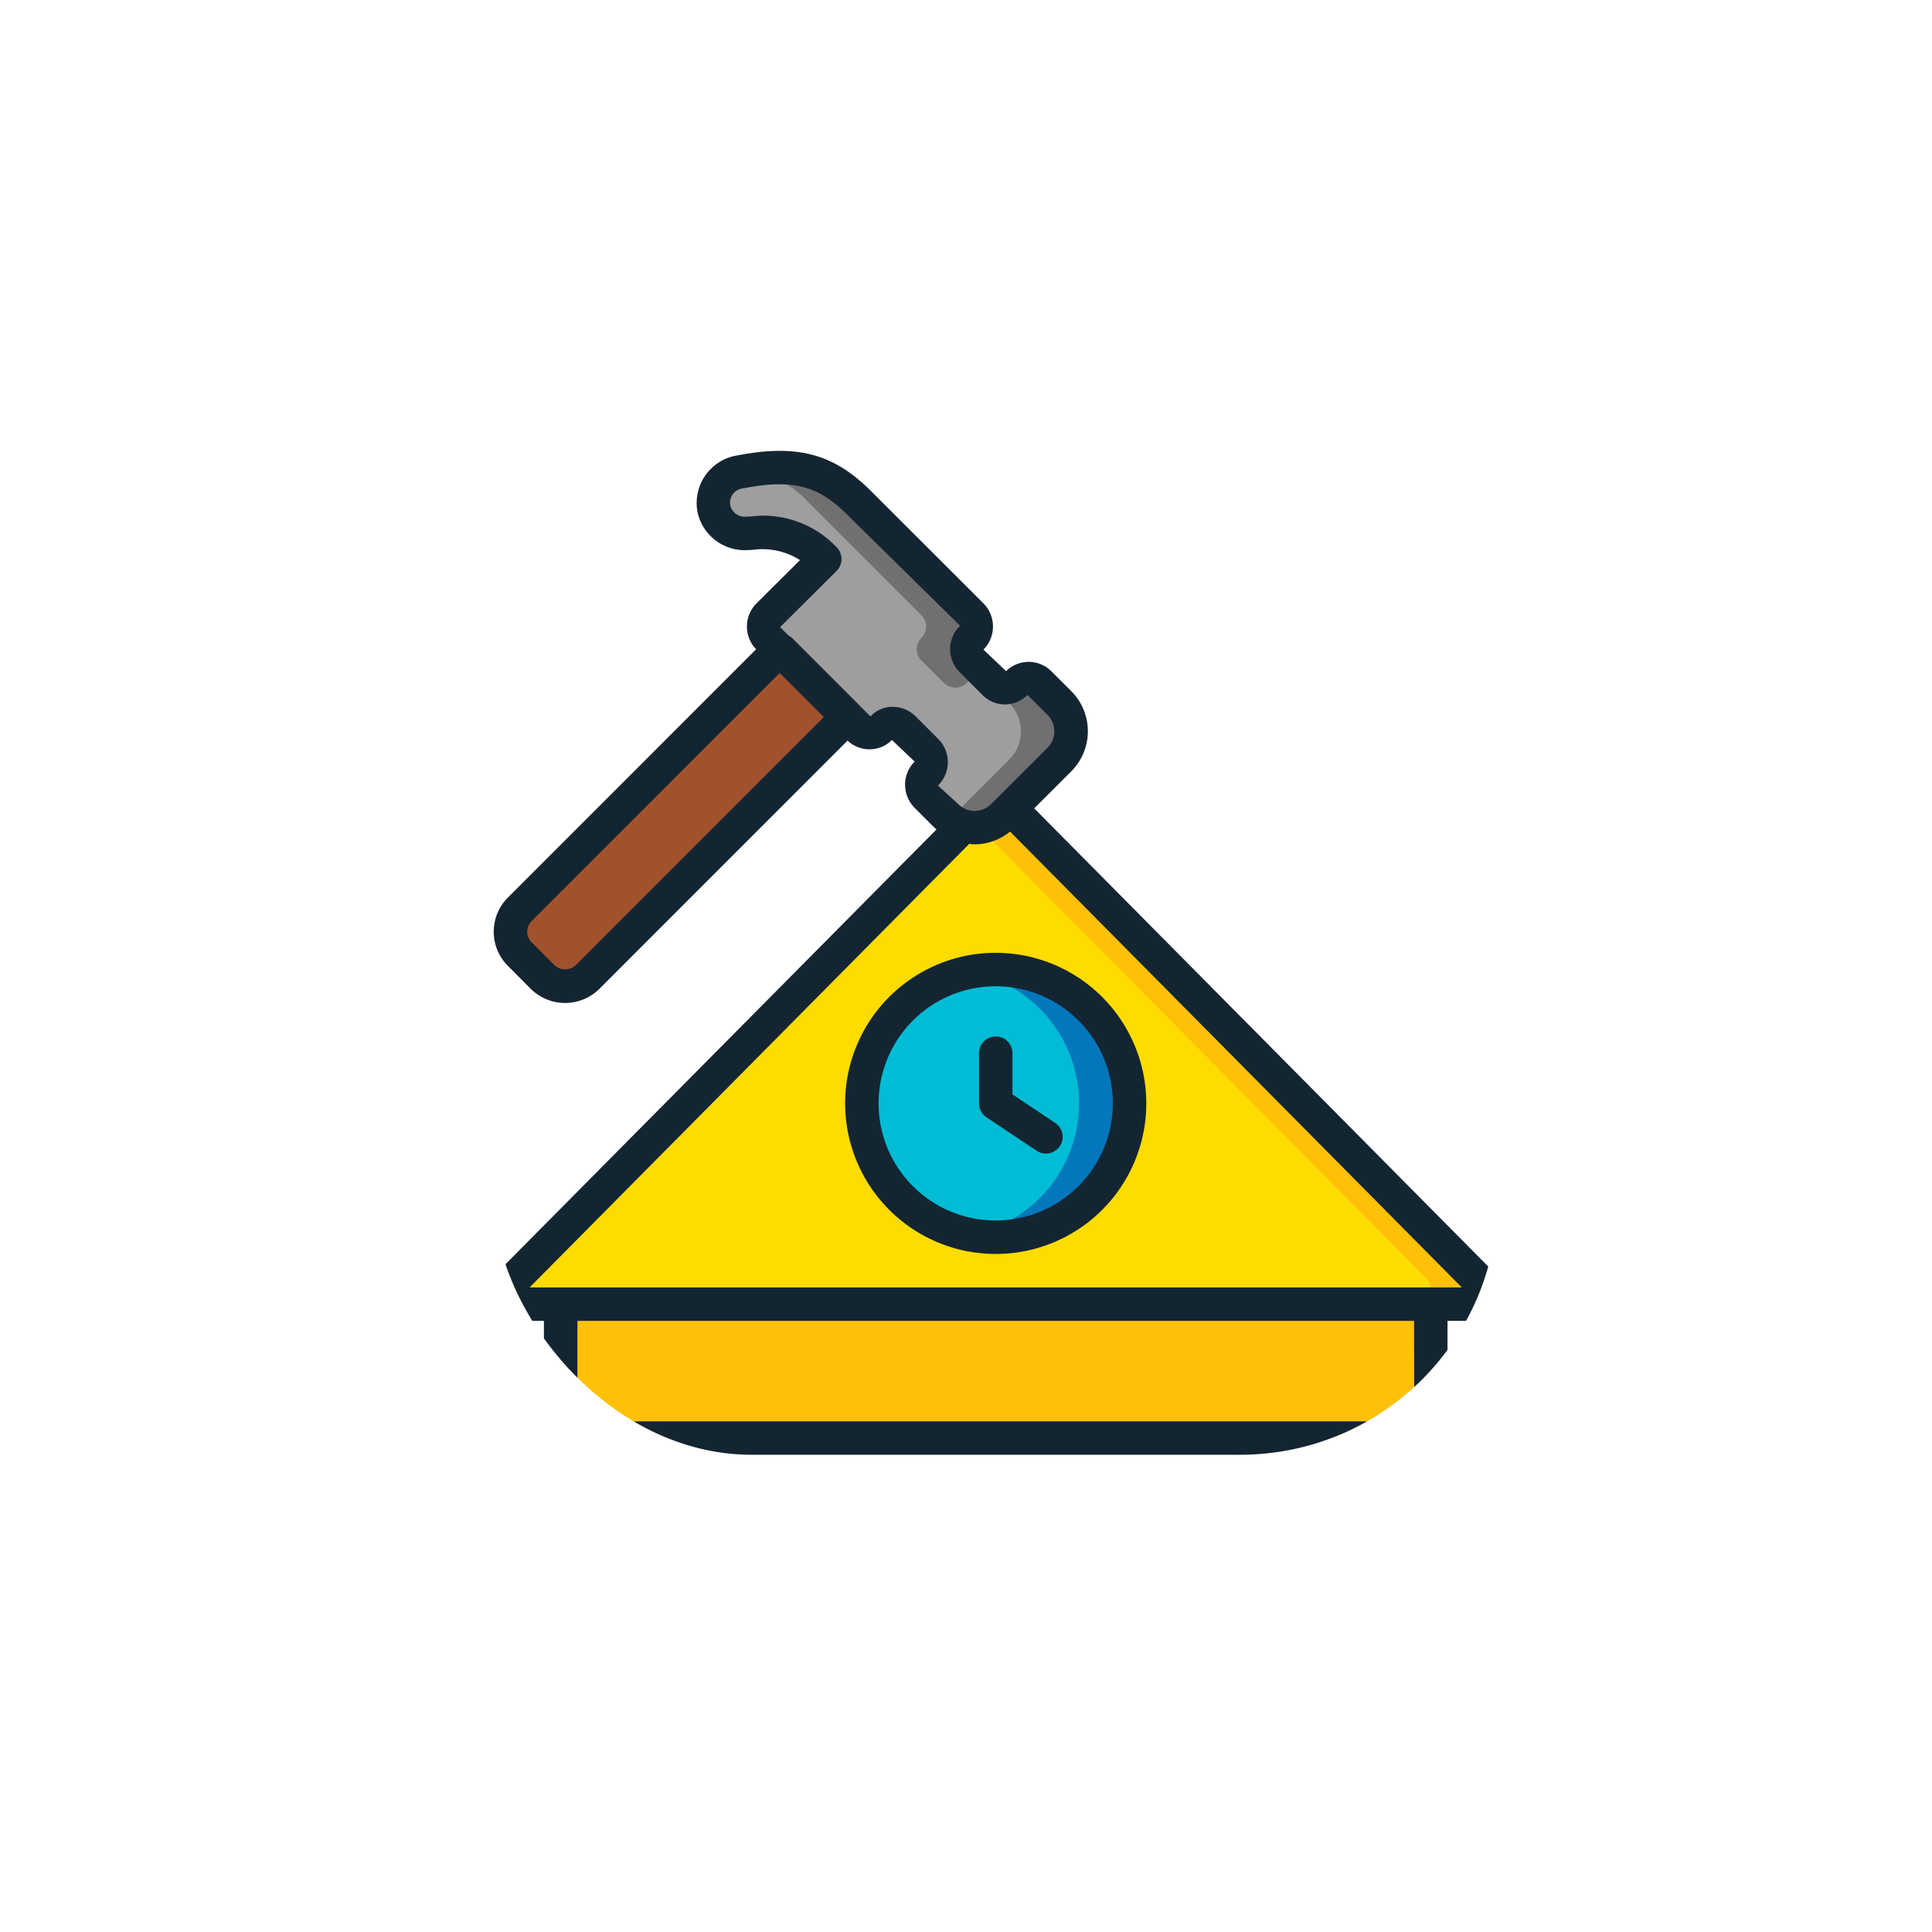
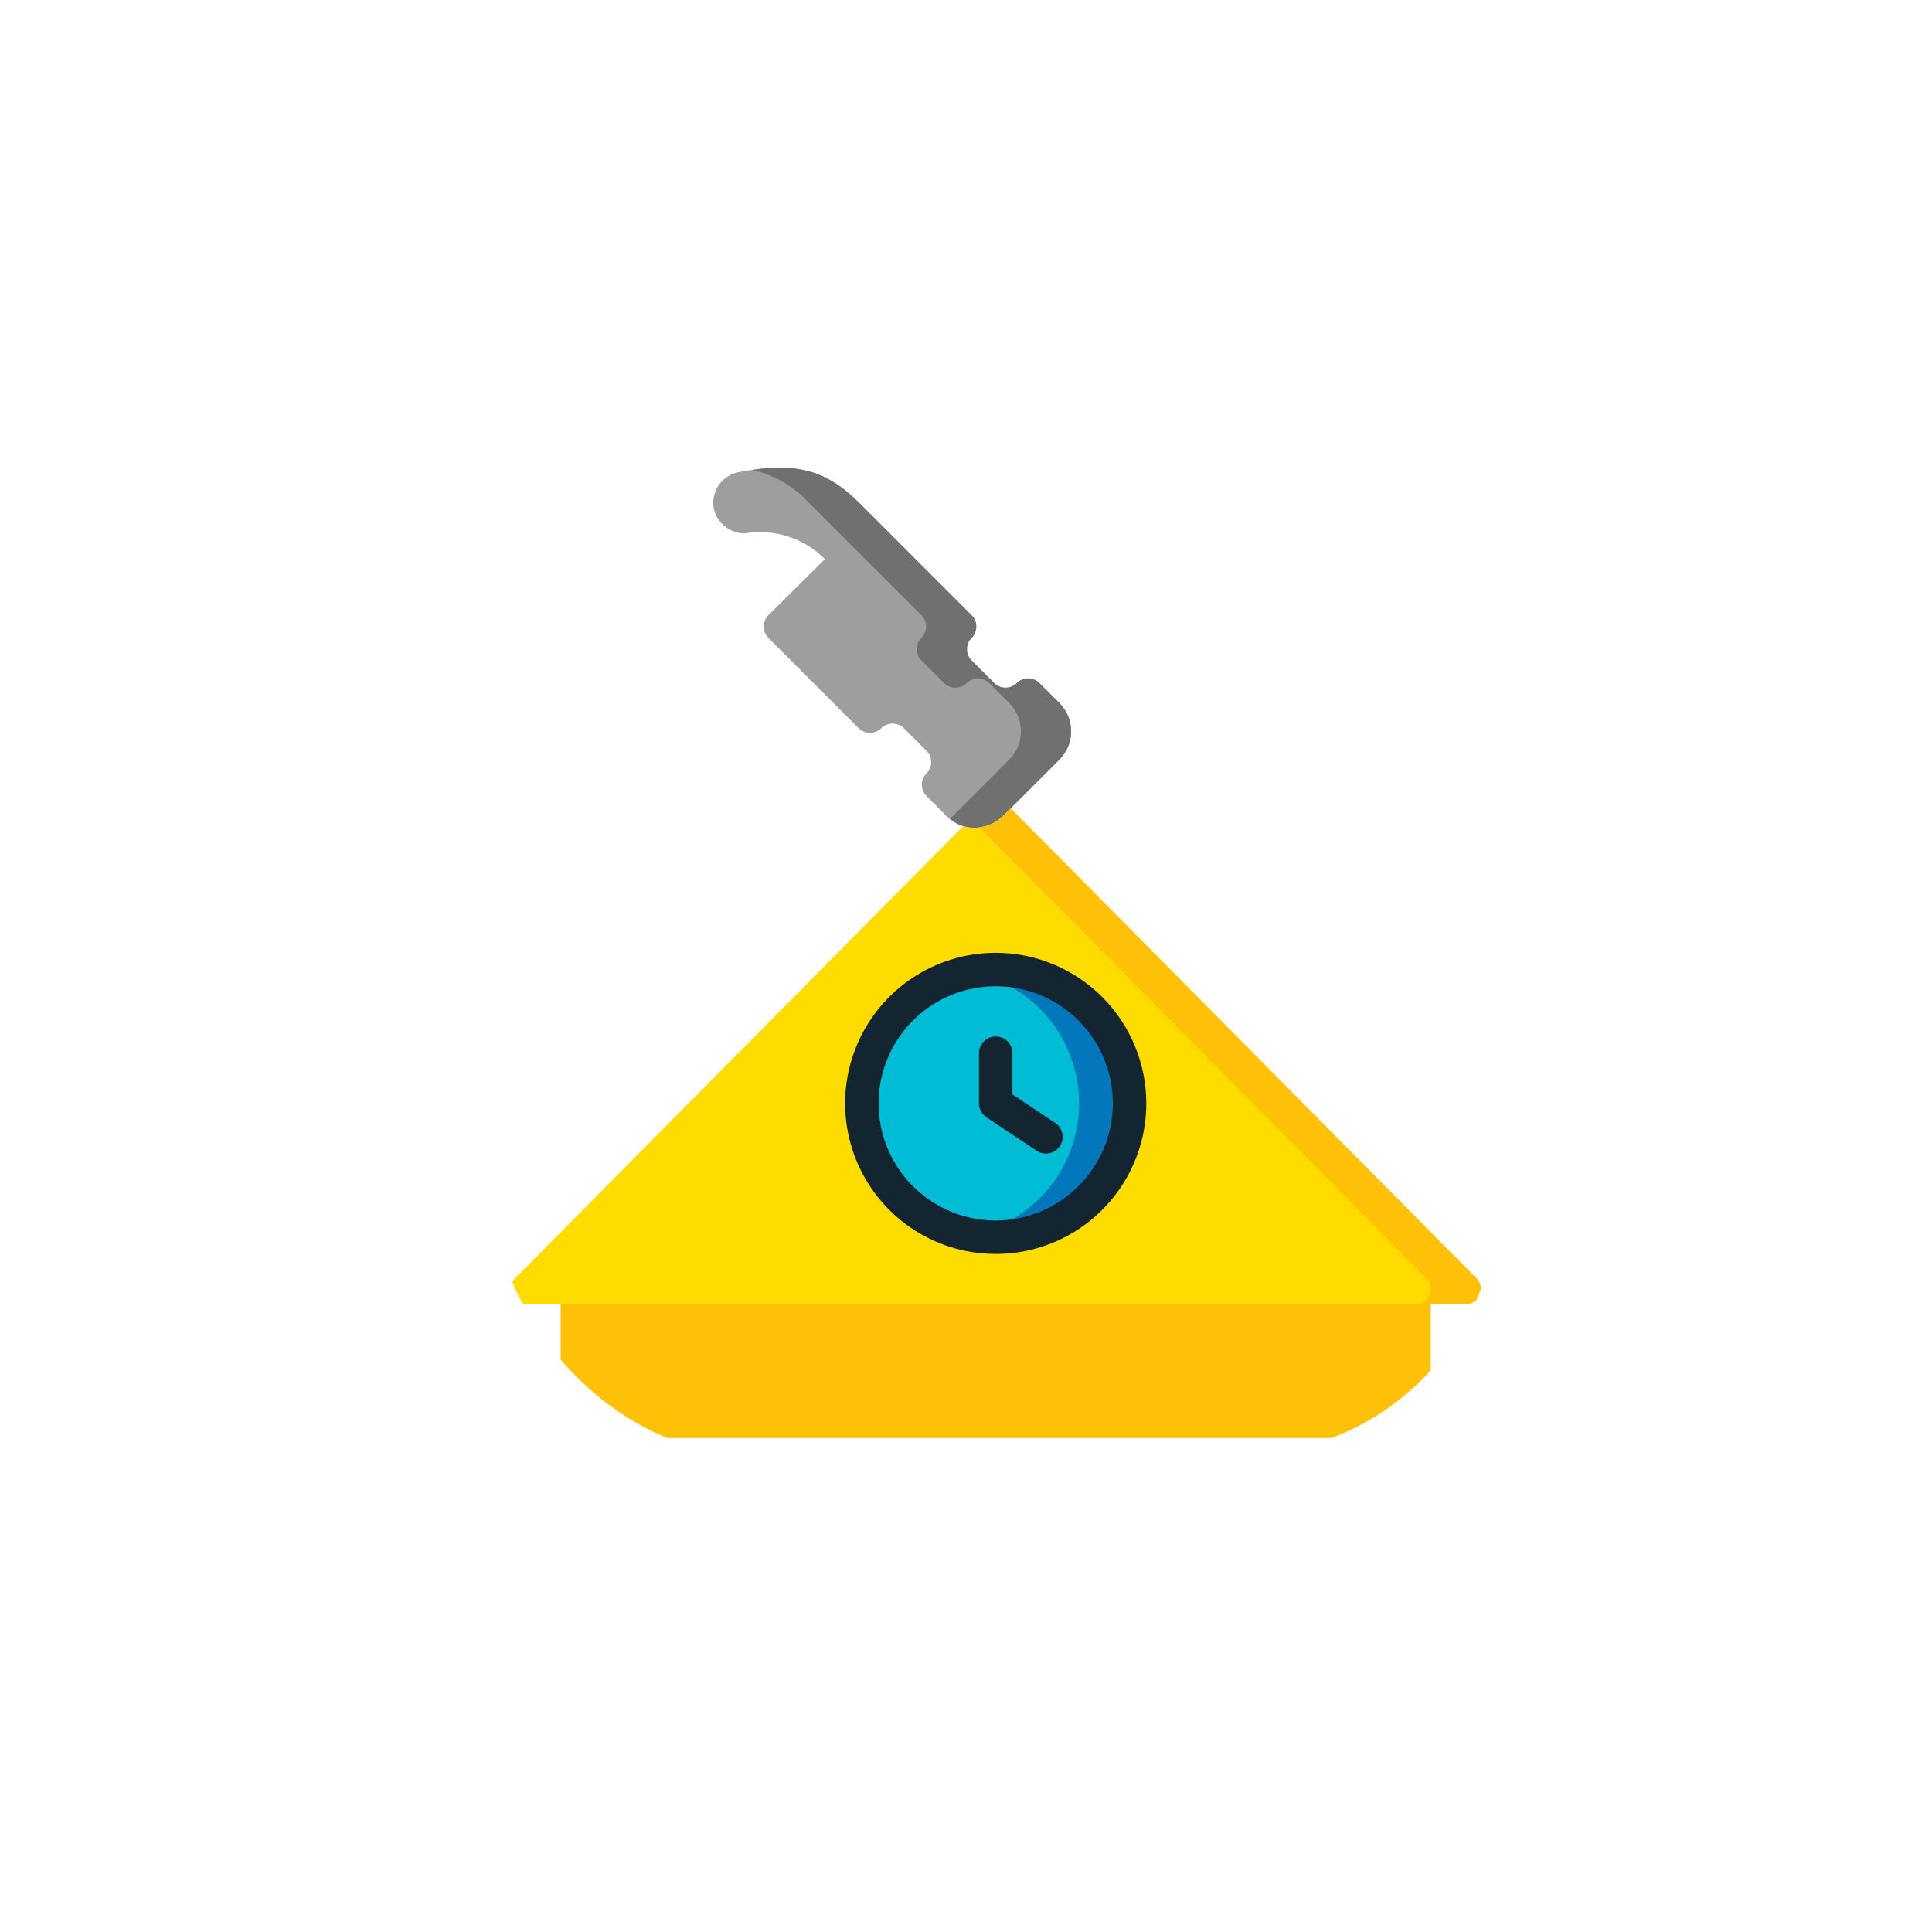
<svg xmlns="http://www.w3.org/2000/svg" width="90" height="90" viewBox="0 0 90 90" fill="none">
  <g filter="url(#filter0_d_1052_5485)">
    <circle cx="45.088" cy="44.319" r="40.668" fill="white" />
  </g>
  <g clip-path="url(#clip0_1052_5485)">
    <path d="M49.355 35.381L47.079 37.657L46.72 38.016C46.483 38.253 46.186 38.421 45.861 38.503C45.536 38.586 45.194 38.579 44.873 38.484C44.578 38.395 44.31 38.235 44.093 38.016L43.158 37.081C43.02 36.941 42.942 36.751 42.942 36.554C42.942 36.357 43.02 36.168 43.158 36.028C43.228 35.959 43.284 35.877 43.322 35.786C43.359 35.695 43.378 35.597 43.376 35.498C43.376 35.401 43.357 35.305 43.32 35.215C43.282 35.126 43.227 35.044 43.158 34.976L42.106 33.924C41.966 33.785 41.777 33.708 41.58 33.708C41.383 33.708 41.194 33.785 41.053 33.924C40.914 34.06 40.727 34.139 40.531 34.142C40.333 34.142 40.142 34.063 40.001 33.924L36.322 30.245L35.792 29.715C35.654 29.575 35.576 29.385 35.576 29.188C35.576 28.991 35.654 28.802 35.792 28.662L38.427 26.043C37.941 25.554 37.344 25.19 36.687 24.983C36.03 24.775 35.332 24.73 34.654 24.851C34.276 24.838 33.916 24.682 33.648 24.414C33.449 24.215 33.311 23.964 33.251 23.689C33.181 23.313 33.262 22.925 33.477 22.608C33.691 22.292 34.022 22.073 34.397 21.998C36.969 21.491 38.427 21.834 40.009 23.409L45.263 28.662C45.401 28.802 45.479 28.991 45.479 29.188C45.479 29.385 45.401 29.575 45.263 29.715C45.192 29.783 45.136 29.866 45.099 29.957C45.061 30.048 45.043 30.146 45.044 30.245C45.044 30.342 45.063 30.438 45.101 30.528C45.138 30.617 45.193 30.699 45.263 30.767L46.315 31.819C46.455 31.958 46.644 32.035 46.841 32.035C47.038 32.035 47.227 31.958 47.367 31.819C47.507 31.682 47.694 31.604 47.889 31.601C48.088 31.601 48.278 31.68 48.419 31.819L49.355 32.755C49.703 33.103 49.898 33.575 49.898 34.068C49.898 34.56 49.703 35.033 49.355 35.381Z" fill="#9E9E9E" />
    <path d="M49.355 32.754L48.419 31.819C48.278 31.68 48.087 31.601 47.889 31.601C47.694 31.604 47.507 31.682 47.367 31.819C47.227 31.958 47.038 32.035 46.841 32.035C46.644 32.035 46.455 31.958 46.315 31.819L45.262 30.767C45.193 30.699 45.138 30.617 45.101 30.528C45.063 30.438 45.044 30.342 45.044 30.244C45.042 30.146 45.061 30.048 45.098 29.957C45.136 29.866 45.192 29.783 45.262 29.715C45.401 29.574 45.478 29.385 45.478 29.188C45.478 28.991 45.401 28.802 45.262 28.662L40.009 23.409C38.567 21.974 37.22 21.571 35.049 21.891C36.057 22.118 36.971 22.648 37.67 23.409L42.924 28.662C43.062 28.802 43.14 28.991 43.14 29.188C43.14 29.385 43.062 29.574 42.924 29.715C42.853 29.783 42.798 29.866 42.76 29.957C42.722 30.048 42.704 30.146 42.706 30.244C42.706 30.342 42.725 30.438 42.762 30.528C42.8 30.617 42.855 30.699 42.924 30.767L43.976 31.819C44.116 31.958 44.305 32.035 44.502 32.035C44.699 32.035 44.888 31.958 45.028 31.819C45.168 31.682 45.355 31.604 45.551 31.601C45.749 31.601 45.94 31.68 46.081 31.819L47.016 32.754C47.364 33.103 47.56 33.575 47.56 34.068C47.56 34.56 47.364 35.033 47.016 35.381L44.74 37.657L44.381 38.016C44.334 38.055 44.286 38.092 44.235 38.127C44.421 38.287 44.638 38.409 44.873 38.483C45.194 38.579 45.535 38.586 45.86 38.503C46.185 38.421 46.482 38.253 46.72 38.016L47.078 37.657L49.355 35.381C49.703 35.033 49.898 34.56 49.898 34.068C49.898 33.575 49.703 33.103 49.355 32.754Z" fill="#707070" />
-     <path d="M39.478 33.401L27.38 45.507C27.242 45.646 27.077 45.756 26.896 45.831C26.715 45.906 26.52 45.945 26.324 45.945C26.128 45.945 25.934 45.906 25.752 45.831C25.571 45.756 25.407 45.646 25.268 45.507L24.224 44.454C24.083 44.317 23.971 44.154 23.895 43.973C23.819 43.792 23.779 43.598 23.779 43.402C23.779 43.206 23.819 43.012 23.895 42.831C23.971 42.65 24.083 42.486 24.224 42.35L36.321 30.244L39.478 33.401Z" fill="#A0522D" />
    <path d="M68.279 60.753H24.488C24.35 60.754 24.214 60.714 24.098 60.638C23.982 60.562 23.891 60.453 23.837 60.326C23.783 60.198 23.768 60.057 23.794 59.921C23.819 59.785 23.885 59.66 23.982 59.56L44.872 38.484C45.193 38.579 45.534 38.586 45.859 38.503C46.185 38.421 46.481 38.253 46.719 38.016L47.078 37.657L68.786 59.56C68.883 59.66 68.948 59.785 68.974 59.921C69 60.057 68.985 60.198 68.931 60.326C68.876 60.453 68.785 60.562 68.67 60.638C68.554 60.714 68.418 60.754 68.279 60.753Z" fill="#FFDC00" />
    <path d="M68.787 59.56L47.079 37.657L46.72 38.016C46.419 38.311 46.025 38.493 45.605 38.533L66.448 59.56C66.546 59.66 66.611 59.785 66.637 59.921C66.663 60.057 66.647 60.198 66.593 60.326C66.539 60.453 66.448 60.562 66.332 60.638C66.216 60.714 66.081 60.754 65.942 60.753H68.28C68.419 60.754 68.555 60.714 68.671 60.638C68.787 60.562 68.877 60.453 68.932 60.326C68.986 60.198 69.001 60.057 68.975 59.921C68.95 59.785 68.884 59.66 68.787 59.56Z" fill="#FEC108" />
    <path d="M66.65 60.753V66.209C66.63 66.434 66.522 66.642 66.35 66.788C66.178 66.934 65.955 67.006 65.73 66.989H27.037C26.812 67.006 26.589 66.934 26.417 66.788C26.245 66.642 26.137 66.434 26.117 66.209V60.753H66.65Z" fill="#FEC108" />
    <path d="M46.384 57.635C49.828 57.635 52.62 54.843 52.62 51.399C52.62 47.955 49.828 45.164 46.384 45.164C42.94 45.164 40.148 47.955 40.148 51.399C40.148 54.843 42.94 57.635 46.384 57.635Z" fill="#00BCD4" />
    <path d="M46.384 45.164C45.992 45.165 45.6 45.203 45.215 45.277C46.637 45.551 47.92 46.312 48.842 47.43C49.764 48.547 50.269 49.951 50.269 51.399C50.269 52.848 49.764 54.252 48.842 55.369C47.92 56.486 46.637 57.248 45.215 57.522C46.069 57.687 46.947 57.671 47.795 57.476C48.642 57.282 49.439 56.911 50.135 56.39C50.831 55.869 51.41 55.208 51.836 54.45C52.261 53.691 52.523 52.852 52.605 51.987C52.687 51.121 52.587 50.248 52.311 49.423C52.035 48.599 51.59 47.841 51.005 47.198C50.419 46.556 49.705 46.043 48.91 45.692C48.114 45.342 47.254 45.162 46.384 45.164Z" fill="#0377BC" />
-     <path d="M23 43.403C22.999 43.7 23.058 43.995 23.172 44.269C23.287 44.543 23.455 44.792 23.667 45.001L24.718 46.058C25.144 46.484 25.721 46.722 26.323 46.722C26.924 46.722 27.501 46.484 27.927 46.058L39.481 34.501C39.763 34.766 40.136 34.911 40.523 34.906C40.909 34.901 41.278 34.746 41.553 34.474L42.605 35.476C42.321 35.763 42.161 36.15 42.161 36.554C42.161 36.958 42.321 37.345 42.605 37.632L43.541 38.567C43.567 38.594 43.599 38.612 43.627 38.638L23.426 59.015C23.222 59.223 23.084 59.488 23.029 59.775C22.974 60.062 23.006 60.358 23.12 60.628C23.233 60.897 23.424 61.126 23.668 61.287C23.912 61.448 24.198 61.534 24.49 61.532H25.338V66.209C25.359 66.641 25.549 67.047 25.867 67.339C26.186 67.631 26.607 67.786 27.039 67.768H65.728C66.16 67.786 66.582 67.632 66.901 67.34C67.219 67.048 67.41 66.641 67.43 66.209V61.532H68.279C68.572 61.534 68.858 61.448 69.102 61.287C69.346 61.125 69.537 60.895 69.65 60.626C69.764 60.356 69.795 60.059 69.739 59.772C69.684 59.484 69.545 59.22 69.34 59.012L48.177 37.657L49.907 35.928C50.4 35.433 50.677 34.763 50.677 34.064C50.677 33.365 50.4 32.694 49.907 32.199L48.971 31.264C48.691 30.987 48.313 30.831 47.919 30.831C47.525 30.831 47.147 30.987 46.867 31.264L45.814 30.262C46.099 29.976 46.258 29.588 46.258 29.185C46.258 28.781 46.099 28.394 45.814 28.107L40.555 22.855C38.802 21.111 37.089 20.669 34.24 21.234C33.659 21.354 33.15 21.699 32.823 22.194C32.496 22.689 32.379 23.293 32.497 23.874C32.606 24.363 32.875 24.801 33.262 25.119C33.648 25.438 34.131 25.617 34.631 25.63C34.754 25.63 34.9 25.625 35.066 25.614C35.834 25.506 36.615 25.676 37.268 26.092L35.238 28.11C34.956 28.393 34.796 28.776 34.794 29.175C34.791 29.574 34.944 29.959 35.222 30.246L23.673 41.799C23.459 42.008 23.29 42.257 23.174 42.533C23.059 42.808 23 43.104 23 43.403ZM65.883 66.163C65.839 66.199 65.783 66.217 65.727 66.213H27.04C26.952 66.213 26.904 66.178 26.898 66.204V61.532H65.871L65.883 66.163ZM24.671 59.974L45.149 39.31C45.233 39.323 45.318 39.331 45.403 39.335C46.005 39.331 46.587 39.121 47.053 38.739L68.097 59.974H24.671ZM38.973 26.595C39.045 26.523 39.103 26.437 39.142 26.342C39.181 26.247 39.202 26.146 39.202 26.044C39.202 25.941 39.181 25.84 39.142 25.745C39.103 25.65 39.045 25.564 38.973 25.492C38.465 24.955 37.837 24.545 37.141 24.296C36.444 24.047 35.699 23.965 34.966 24.058C34.849 24.065 34.742 24.071 34.678 24.071C34.495 24.066 34.321 23.992 34.192 23.862C34.107 23.772 34.047 23.662 34.017 23.543C33.984 23.37 34.021 23.192 34.119 23.046C34.217 22.9 34.368 22.798 34.54 22.763C36.882 22.301 38.077 22.592 39.451 23.96L44.723 29.148C44.578 29.288 44.462 29.456 44.383 29.642C44.303 29.828 44.261 30.027 44.26 30.23C44.259 30.431 44.297 30.632 44.374 30.819C44.451 31.006 44.564 31.175 44.708 31.318L45.76 32.37C45.896 32.511 46.06 32.623 46.241 32.7C46.422 32.776 46.616 32.816 46.812 32.816C47.008 32.816 47.203 32.776 47.383 32.7C47.564 32.623 47.728 32.511 47.864 32.37L48.8 33.306C49.002 33.508 49.115 33.782 49.115 34.068C49.115 34.354 49.002 34.628 48.8 34.83L46.166 37.462C45.963 37.663 45.689 37.777 45.403 37.777C45.117 37.777 44.843 37.663 44.641 37.462L43.693 36.593C43.838 36.453 43.954 36.285 44.033 36.099C44.112 35.913 44.154 35.714 44.155 35.512C44.156 35.31 44.117 35.11 44.041 34.923C43.964 34.737 43.85 34.567 43.708 34.425L42.655 33.372C42.371 33.087 41.986 32.927 41.584 32.926C41.39 32.924 41.198 32.963 41.02 33.04C40.842 33.116 40.682 33.23 40.55 33.372L40.045 32.874C40.038 32.867 40.037 32.857 40.03 32.85L36.875 29.695C36.832 29.659 36.785 29.629 36.734 29.605L36.338 29.215L38.973 26.595ZM24.772 42.903L36.322 31.35L38.375 33.402L26.826 44.956C26.69 45.085 26.511 45.156 26.325 45.156C26.138 45.156 25.959 45.085 25.823 44.956L24.769 43.896C24.703 43.832 24.65 43.755 24.614 43.67C24.578 43.585 24.559 43.494 24.559 43.402C24.559 43.309 24.579 43.217 24.615 43.131C24.652 43.045 24.705 42.968 24.772 42.903Z" fill="#142532" />
    <path d="M46.384 44.384C44.997 44.384 43.641 44.796 42.487 45.566C41.333 46.337 40.434 47.433 39.903 48.715C39.372 49.997 39.233 51.407 39.504 52.768C39.775 54.129 40.443 55.379 41.424 56.36C42.405 57.341 43.655 58.009 45.016 58.28C46.377 58.55 47.787 58.412 49.069 57.881C50.351 57.35 51.447 56.45 52.217 55.297C52.988 54.143 53.4 52.787 53.4 51.399C53.398 49.539 52.658 47.756 51.343 46.441C50.028 45.126 48.244 44.386 46.384 44.384ZM46.384 56.856C45.305 56.856 44.25 56.536 43.353 55.936C42.456 55.337 41.756 54.484 41.343 53.487C40.93 52.49 40.822 51.393 41.033 50.335C41.243 49.276 41.763 48.304 42.526 47.541C43.289 46.778 44.261 46.258 45.32 46.048C46.378 45.837 47.475 45.946 48.472 46.358C49.469 46.771 50.322 47.471 50.921 48.368C51.521 49.265 51.841 50.32 51.841 51.399C51.839 52.846 51.263 54.233 50.24 55.255C49.218 56.278 47.831 56.854 46.384 56.856Z" fill="#142532" />
    <path d="M47.164 50.982V49.061C47.164 48.854 47.082 48.656 46.936 48.51C46.79 48.364 46.592 48.282 46.385 48.282C46.178 48.282 45.98 48.364 45.834 48.51C45.688 48.656 45.605 48.854 45.605 49.061V51.399C45.605 51.528 45.637 51.654 45.698 51.767C45.758 51.88 45.846 51.977 45.952 52.048L48.291 53.607C48.376 53.664 48.471 53.703 48.572 53.723C48.672 53.743 48.776 53.743 48.876 53.723C48.976 53.703 49.072 53.663 49.157 53.606C49.242 53.549 49.315 53.476 49.372 53.391C49.429 53.306 49.468 53.21 49.488 53.11C49.508 53.009 49.508 52.906 49.488 52.806C49.468 52.705 49.428 52.61 49.371 52.525C49.314 52.44 49.241 52.367 49.156 52.31L47.164 50.982Z" fill="#142532" />
  </g>
  <defs>
    <filter id="filter0_d_1052_5485" x="0.42" y="0.65" width="89.336" height="89.336" filterUnits="userSpaceOnUse" color-interpolation-filters="sRGB">
      <feGaussianBlur stdDeviation="2" />
    </filter>
    <clipPath id="clip0_1052_5485">
      <rect x="23" y="21" width="46.768" height="46.768" rx="12" fill="white" />
    </clipPath>
  </defs>
</svg>